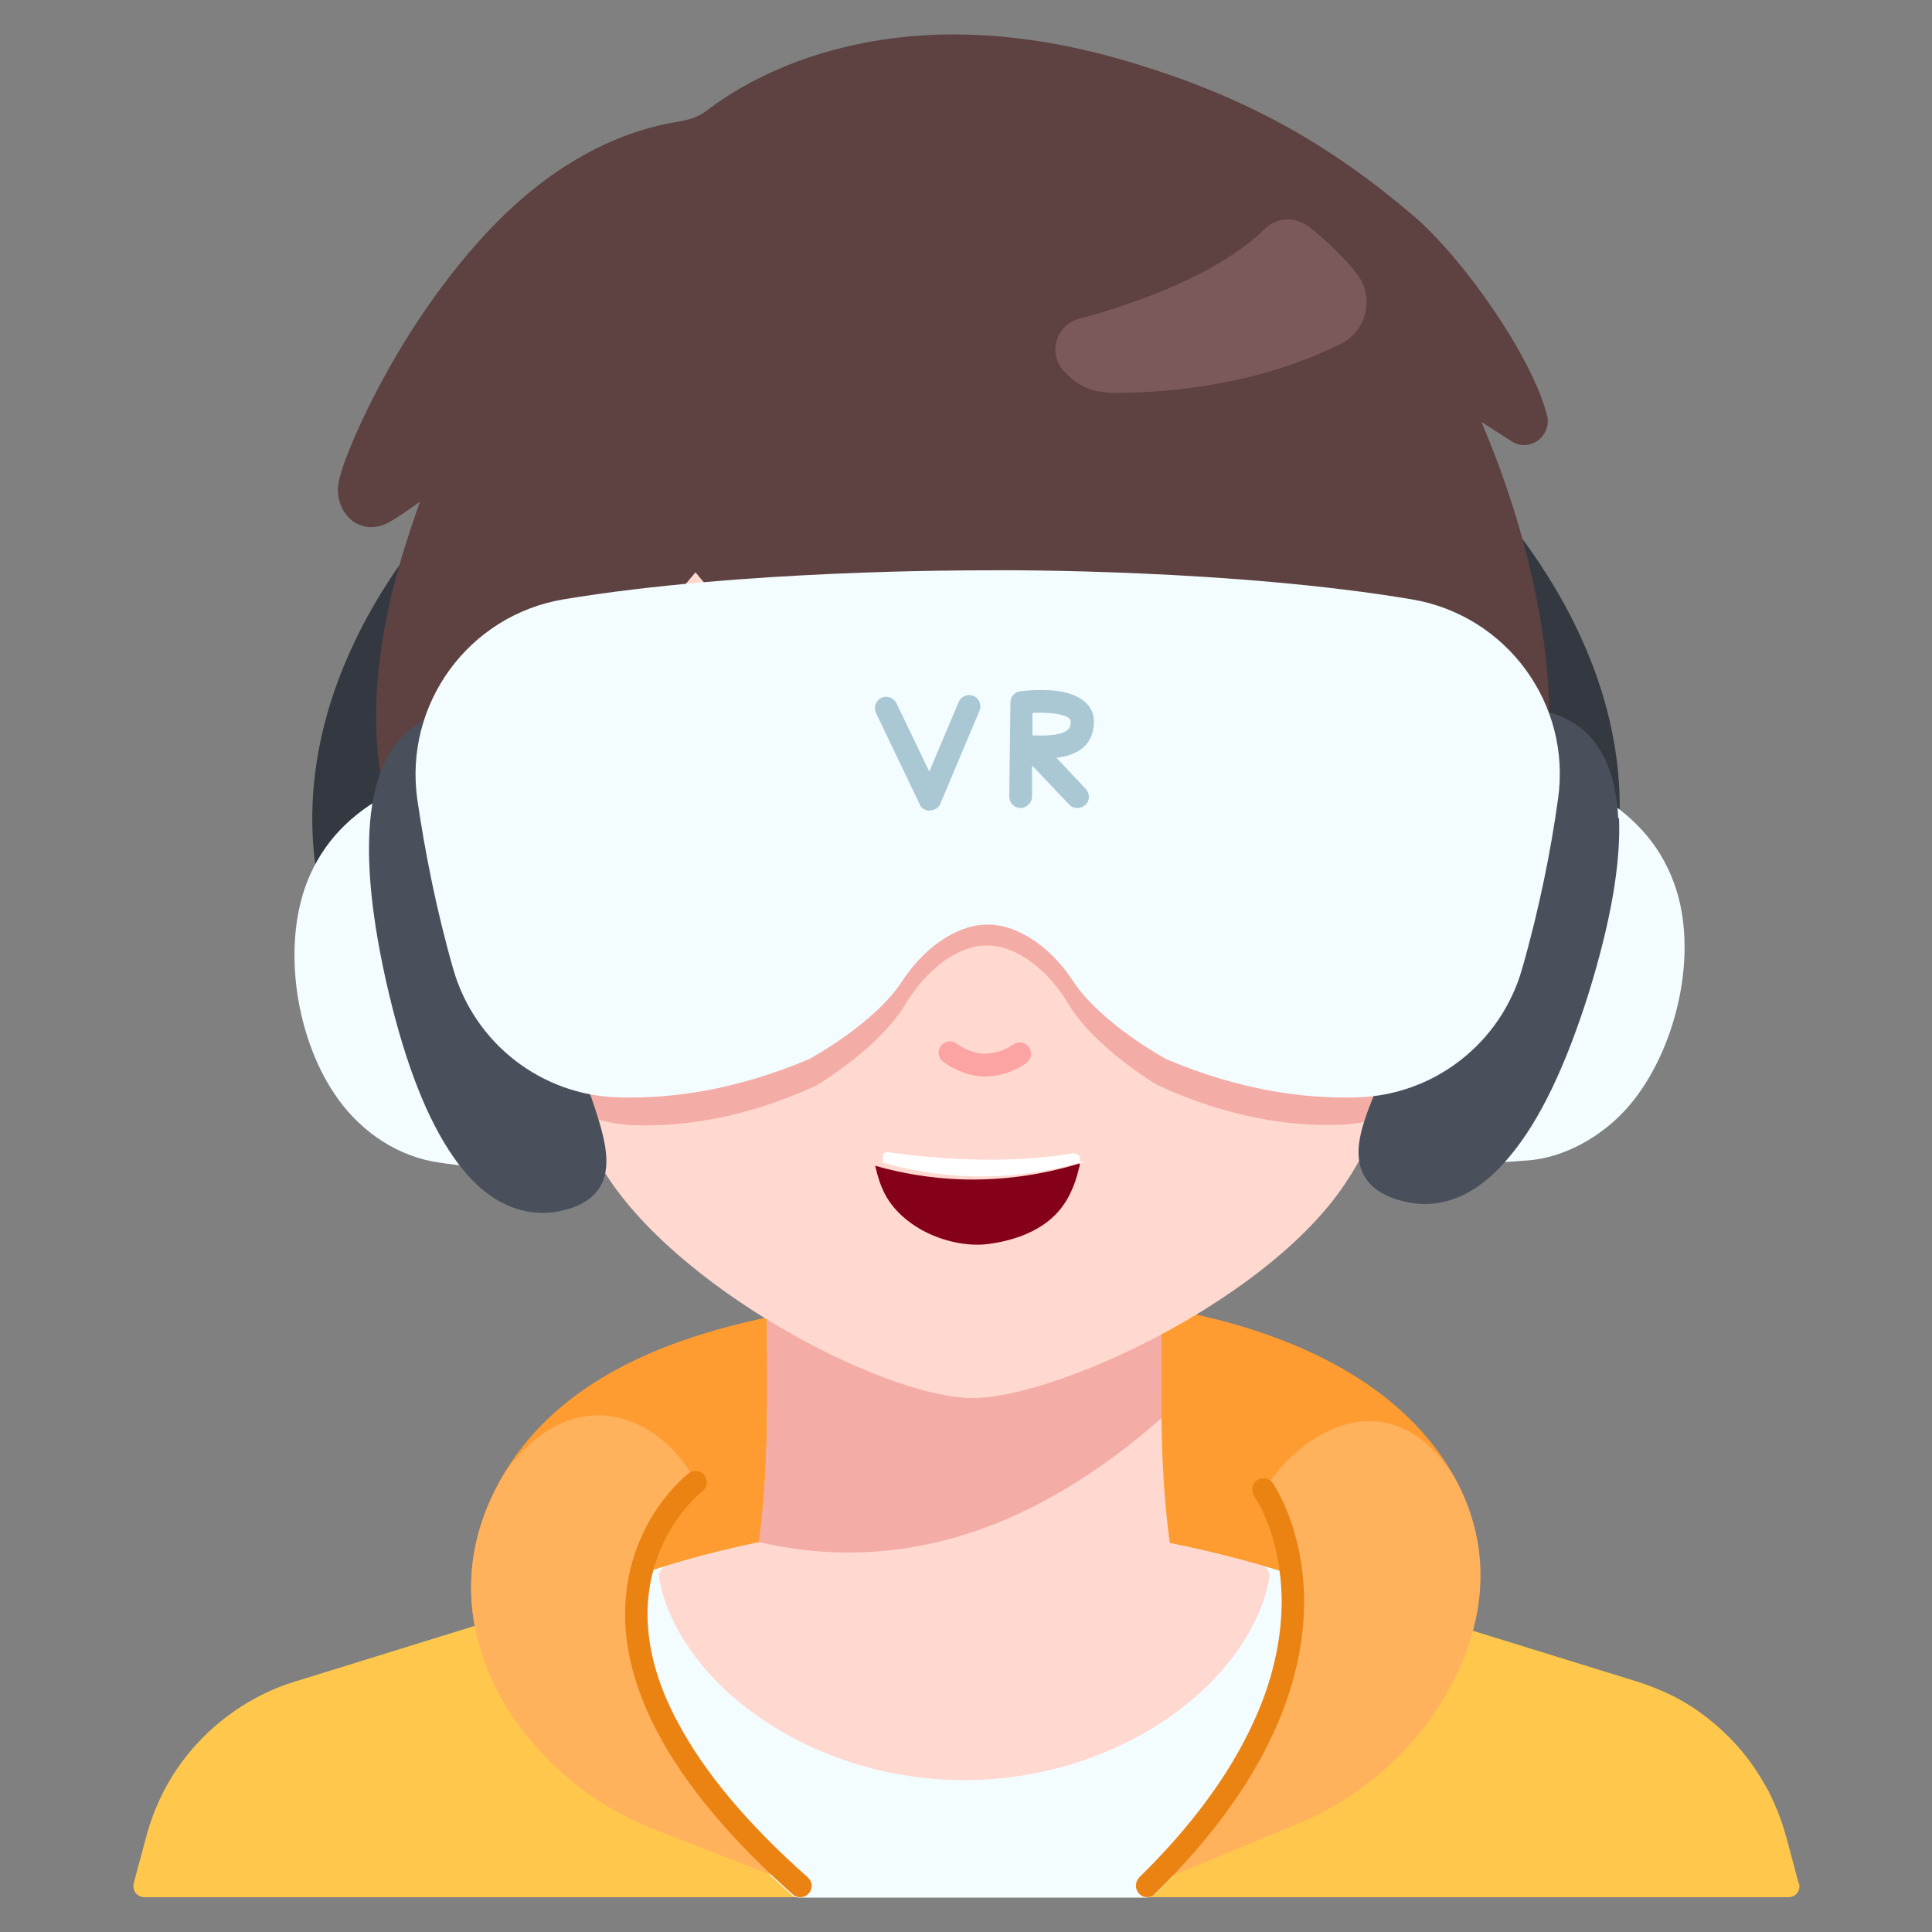
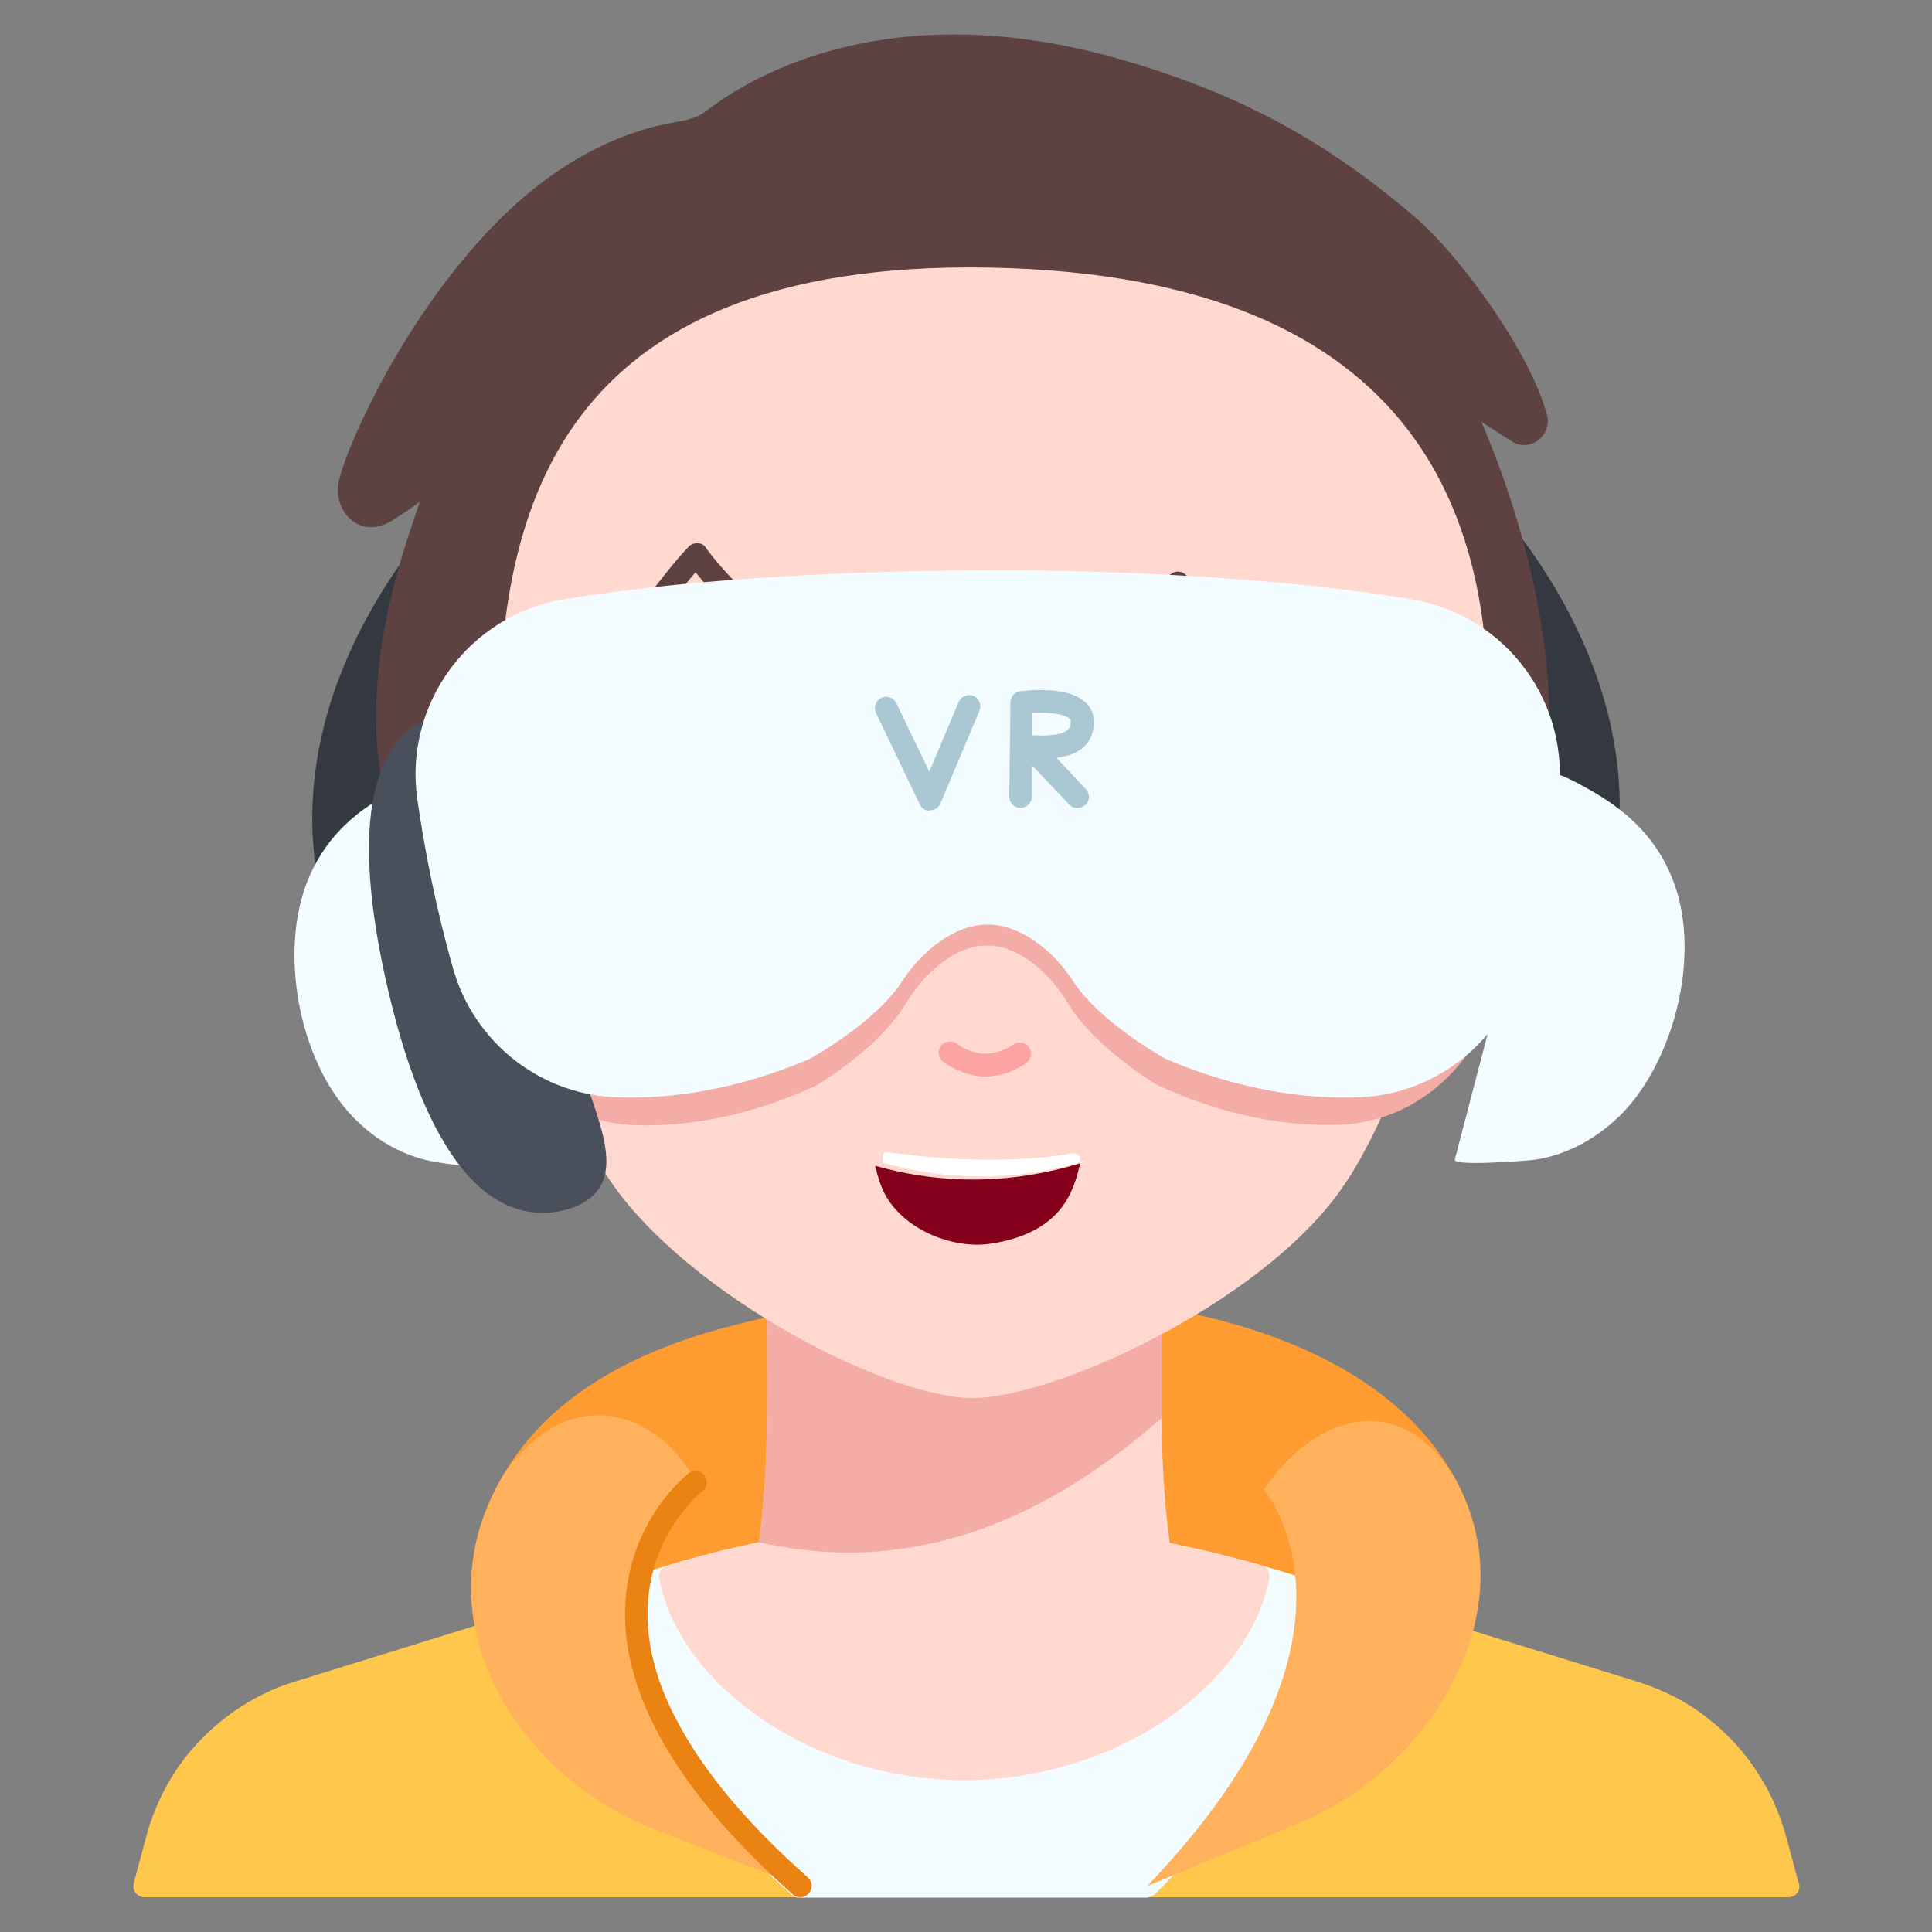
<svg xmlns="http://www.w3.org/2000/svg" id="Layer_1" viewBox="0 0 50 50">
  <rect x="0" y="0" width="50" height="50" fill="#808080" stroke="none" />
  <defs>
    <style>
      .cls-1 {
        fill: #7c5959;
      }

      .cls-2 {
        fill: #85001a;
      }

      .cls-3 {
        fill: #5e4241;
      }

      .cls-4 {
        fill: #fff;
      }

      .cls-5 {
        fill: #343840;
      }

      .cls-6 {
        fill: #ffc84d;
      }

      .cls-7 {
        fill: #aac7d4;
      }

      .cls-8 {
        fill: #4a505b;
      }

      .cls-9 {
        fill: #eb8313;
      }

      .cls-10 {
        fill: #fca4a4;
      }

      .cls-11 {
        fill: #ffb15c;
      }

      .cls-12 {
        fill: #f3fcff;
      }

      .cls-13 {
        fill: #ffd8cf;
      }

      .cls-14 {
        fill: #ff9c31;
      }

      .cls-15 {
        fill: #f4aca6;
      }
    </style>
  </defs>
  <path class="cls-14" d="M34.92,46.29c2.55-1.62,4.32-5.23,2.7-8.1-1.54-2.71-4.84-3.91-7.76-4.38-3.29-.53-6.68-.41-9.94.27-2.64.55-5.4,1.61-6.86,4.03-2.08,3.44-.15,7,2.97,8.88" />
  <path class="cls-6" d="M46.55,48.74l-.32-1.19c-.11-.4-.26-.8-.45-1.17,0-.02-.02-.04-.03-.06-.04-.07-.08-.14-.12-.21-.08-.13-.16-.26-.24-.38-.38-.55-.85-1.02-1.39-1.41-.02-.02-.05-.03-.07-.05-.17-.12-.36-.23-.54-.33-.03-.01-.05-.03-.08-.04-.3-.15-.62-.28-.94-.38l-8.95-2.77c-2.85-.89-5.7-1.35-8.45-1.36-1.41,0-2.82.1-4.21.33-1.4.23-2.81.57-4.19,1.03l-8.94,2.77c-.56.17-1.08.43-1.56.76-.02.02-.05.03-.07.05-.1.07-.19.14-.29.22-.07.06-.14.12-.21.18-.04.04-.09.08-.13.12-.02.02-.04.04-.06.06-.02.02-.04.04-.06.06-.02.02-.04.04-.06.06-.68.7-1.16,1.57-1.41,2.52l-.32,1.19c-.02.09,0,.18.05.25.06.07.14.11.23.11h42.54c.09,0,.18-.04.23-.11.06-.07.07-.17.05-.25h0Z" />
  <path class="cls-12" d="M33.75,41.04c0-.12-.09-.23-.21-.26l-.13-.04c-2.85-.89-5.7-1.35-8.45-1.36-1.41,0-2.82.1-4.21.33-1.4.23-2.81.57-4.19,1.03l-.15.05c-.11.03-.19.13-.2.24-.16,1.09.04,2.25.6,3.45.69,1.47,1.93,3,3.68,4.56.05.05.12.07.19.07h8.99c.08,0,.15-.03.21-.08,1.5-1.48,2.58-2.98,3.21-4.48.5-1.19.72-2.36.65-3.5Z" />
  <path class="cls-13" d="M32.64,40.51c-2.6-.74-5.19-1.12-7.71-1.13-.02,0-.04,0-.07,0-2.56,0-5.12.38-7.6,1.14-.14.04-.23.19-.2.33.24,1.32,1.2,2.64,2.63,3.62,1.5,1.03,3.37,1.6,5.26,1.6s3.77-.57,5.27-1.6c1.43-.99,2.39-2.31,2.63-3.63.03-.15-.06-.29-.21-.33h0Z" />
  <path class="cls-13" d="M19.6,40.22c.34-2.22.24-4.45.25-6.69v-3.35h10.2v3.35c.02,2.24-.08,4.48.27,6.71-.14.18-.3.33-.49.46-2.77,1.77-7.82,1.74-10.23-.47h0Z" />
  <path class="cls-15" d="M19.64,39.92c.29-2.12.2-4.25.21-6.39v-3.35h10.2v3.35c.02,1.06,0,2.12.01,3.17-3.31,2.91-6.77,4.05-10.42,3.21Z" />
  <path class="cls-11" d="M13.65,44.95c-1.53-1.92-2.06-4.4-.59-6.83,1.79-2.51,4.09-1.45,4.94.23,0,0-4.89,3.82,2.71,10.46l-3.72-1.44c-1.3-.5-2.46-1.34-3.34-2.43h0Z" />
  <path class="cls-11" d="M37.39,43.91c1.08-1.83,1.29-3.85.23-5.71-1.48-2.32-3.66-1.51-4.91.35,0,0,3.24,3.73-3.02,10.26l3.89-1.61c1.59-.66,2.93-1.81,3.81-3.29Z" />
  <path class="cls-9" d="M20.71,49.1c-.07,0-.14-.02-.19-.07-1.6-1.42-2.77-2.82-3.49-4.17-.6-1.13-.89-2.23-.85-3.27.04-1.17.48-2.04.84-2.57.4-.58.79-.88.8-.89.13-.1.31-.08.41.05.1.13.08.31-.05.41,0,0-.35.27-.69.78-.46.68-.7,1.44-.73,2.25-.03.94.23,1.94.79,2.97.68,1.28,1.81,2.63,3.36,4,.12.11.13.29.02.41-.06.07-.14.1-.22.1h0Z" />
-   <path class="cls-9" d="M29.69,49.1c-.08,0-.15-.03-.21-.09-.11-.12-.11-.3,0-.42,1.35-1.32,2.34-2.67,2.95-4,.49-1.05.73-2.1.74-3.11,0-.5-.06-1.25-.35-2.03-.18-.47-.36-.73-.36-.73-.09-.13-.06-.32.07-.41.13-.09.32-.06.41.07,0,.01.21.31.41.83.18.48.4,1.25.4,2.24,0,1.1-.26,2.23-.78,3.37-.64,1.41-1.68,2.82-3.09,4.2-.06.06-.13.08-.21.08h0Z" />
  <path class="cls-5" d="M12.07,12.57s-5.72,5.22-3.46,11.7l1.65-.31s-2.43-4.95,3.46-10.92l-1.65-.47Z" />
  <path class="cls-5" d="M37.93,12.26s5.72,5.22,3.46,11.7l-1.65-.31s2.43-4.95-3.46-10.92l1.65-.47Z" />
  <path class="cls-3" d="M39.75,15.41c-.38-1.9-1-3.53-1.41-4.49l.78.5c.21.14.48.13.68-.02.2-.15.3-.4.24-.64-.39-1.55-2.19-4.08-3.42-5.14-2.26-1.94-4.47-3.15-7.4-4.02-2.61-.78-5.06-.92-7.28-.4-1.86.43-3.09,1.23-3.66,1.67-.23.18-.53.25-.8.29-.81.14-1.62.43-2.4.87-.88.49-1.72,1.17-2.51,2.02-1.28,1.38-2.21,2.91-2.76,3.95-.64,1.21-1.02,2.2-1.06,2.57-.04.38.13.76.43.95.29.18.64.16.97-.05.29-.18.52-.34.72-.49-.3.86-.8,2.28-1.02,3.92-.28,2.02-.06,3.8.66,5.27.48.99,1.24,1.92,2.27,2.76,1.01.83,2.21,1.54,3.59,2.11,2.19.9,4.64,1.37,7.1,1.37.81,0,1.62-.05,2.42-.15.22,0,2.38-.04,4.84-.44,1.52-.24,2.86-.58,3.98-.98,1.42-.52,2.5-1.17,3.19-1.93,1.13-1.23,1.83-2.79,2.09-4.63.2-1.46.12-3.1-.24-4.87h0Z" />
  <path class="cls-13" d="M38.5,19.14c-.06,1.65-1.75,8.75-3.79,11.64-2.11,3-7.59,5.48-9.64,5.4-2.31-.08-7.63-2.87-9.47-5.92-1.83-3.04-2.75-10.37-2.69-12.06.18-4.97,1.52-11.68,13.22-11.26,11.21.41,12.55,7.22,12.37,12.19h0Z" />
  <path class="cls-15" d="M39.64,21.11c.34-2.56-1.27-4.95-3.61-5.38-4.38-.8-9.9-.79-10.48-.78-.58,0-6.1-.01-10.48.78-2.35.43-3.96,2.81-3.61,5.38.18,1.35.46,2.93.89,4.56.53,1.99,2.18,3.39,4.08,3.45,1.28.04,2.88-.19,4.7-1.03,0,0,1.61-.95,2.3-2.1.66-1.09,1.52-1.52,2.06-1.52h0s.03,0,.05,0c.02,0,.03,0,.05,0h0c.54,0,1.4.42,2.06,1.51.69,1.15,2.3,2.1,2.3,2.1,1.82.84,3.42,1.07,4.7,1.03,1.91-.06,3.56-1.45,4.08-3.45.43-1.63.71-3.21.89-4.56h0Z" />
  <path class="cls-10" d="M25.49,27.86s-.02,0-.02,0c-.34,0-.76-.16-1.06-.38-.13-.1-.16-.28-.06-.41.1-.13.28-.16.41-.06.22.17.53.26.72.26,0,0,0,0,.01,0,.25,0,.54-.1.72-.23.13-.1.31-.08.41.05.1.13.08.31-.05.41-.28.22-.7.36-1.08.36h0Z" />
  <path class="cls-12" d="M37.65,30.01s2.6-9.95,2.6-9.95c.03-.12.91.39.98.43.98.57,1.71,1.3,2.1,2.38.63,1.74.09,4.14-1.04,5.59-.62.8-1.61,1.44-2.63,1.56-.17.02-2.06.17-2.01-.01Z" />
-   <path class="cls-8" d="M41.88,21.18c-.03-.69-.18-1.26-.43-1.7-.28-.5-.71-.84-1.25-1.01-.52-.16-.97-.13-1.34.09-.35.21-.61.59-.81,1.15-.15.45-.24.94-.31,1.37-.03.18-.06.35-.09.49-.45,2.07-.99,3.92-1.71,5.82-.09.23-.18.46-.27.68-.37.9-.69,1.67-.4,2.29.15.32.45.55.9.69.24.07.47.11.7.11.3,0,.6-.06.9-.19.47-.2.92-.57,1.34-1.09.75-.91,1.41-2.3,1.99-4.13h0c.58-1.86.85-3.4.8-4.58h0Z" />
  <path class="cls-12" d="M13.17,30.18s-1.87-10.11-1.87-10.12c-.02-.12-.99.35-1.06.39-.99.49-1.76,1.17-2.22,2.2-.75,1.69-.39,4.13.63,5.65.59.89,1.5,1.56,2.55,1.76.16.03,2,.31,1.97.13Z" />
  <path class="cls-8" d="M15.29,28.38c-.07-.23-.15-.46-.22-.7-.58-1.95-.98-3.83-1.28-5.93-.02-.14-.04-.32-.06-.5-.04-.43-.09-.93-.21-1.38-.15-.57-.39-.97-.72-1.21-.35-.25-.8-.32-1.33-.19-.56.13-1,.44-1.32.92-.28.42-.47.98-.55,1.67-.14,1.17.01,2.73.46,4.63.44,1.86,1,3.29,1.68,4.26.38.55.81.95,1.26,1.18.33.17.68.26,1.04.26.18,0,.36-.02.55-.07.46-.11.77-.32.95-.62.33-.59.07-1.39-.24-2.31Z" />
-   <path class="cls-3" d="M12.03,18.77c.09.99.17,1.26.58,1.84.29.4.71.58.96.16,3.07-5.09,4.44-6.43,4.44-6.43,0,0,2.55,3.8,9.42,5.45.38.09.7-.32.54-.7-.5-1.23-1.03-2.76-1.15-3.94,0,0,.95,1.34,3.68,2.28.22.08.44-.15.37-.39-.14-.53-.34-1.33-.4-1.99,0,0,3.77,3.84,7.26,6.02,1.15.71,1.25-1.68,1.4-2.84,0,0,.4-11.92-11.58-14.05-8.63-1.53-12.46,3.64-14.1,6.29-.64,1.04-1.04,2.22-1.18,3.44-.17,1.5-.42,3.4-.24,4.85h0Z" />
-   <path class="cls-1" d="M33.84,5.84c.38.3.86.72,1.27,1.24.47.6.27,1.48-.41,1.82-.94.46-1.95.79-2.98.99-.72.14-1.46.23-2.2.26-.83.03-1.4.1-1.99-.55-.42-.46-.2-1.19.4-1.35,1.41-.38,3.57-1.12,4.82-2.34.3-.29.76-.31,1.09-.06h0Z" />
  <path class="cls-3" d="M38.12,21.5c-.15,0-.33-.04-.54-.17-1.01-.63-2.69-1.81-4.98-3.86-.7-.63-1.29-1.19-1.7-1.58.08.39.18.77.26,1.08.06.22,0,.46-.17.62-.16.15-.37.2-.58.13-1.56-.53-2.56-1.2-3.14-1.69.18.81.51,1.8.98,2.97.12.29.06.62-.14.85-.19.22-.47.31-.74.24-1.59-.38-3.08-.91-4.43-1.57-1.08-.53-2.08-1.15-2.97-1.83-1.03-.8-1.67-1.5-1.97-1.88-.5.58-1.85,2.28-4.16,6.13-.19.31-.42.38-.58.39-.29.02-.58-.16-.86-.53-.33-.43-.6-1.1-.64-1.59-.07-.74,0-1.5.2-2.34.04-.16.2-.25.35-.22.16.04.25.2.22.35-.19.78-.25,1.48-.19,2.15.04.39.27.96.53,1.29.19.24.32.3.37.3.03,0,.07-.04.11-.11,3.05-5.06,4.43-6.44,4.48-6.49.06-.06.15-.09.24-.08.09,0,.17.06.21.13,0,0,.64.94,2.09,2.06.85.66,1.81,1.25,2.86,1.76,1.31.64,2.75,1.15,4.29,1.52.08.02.13-.02.16-.06.05-.05.08-.15.04-.25-.69-1.72-1.07-3.04-1.17-4.02-.01-.13.07-.26.19-.3.12-.05.27,0,.34.11,0,0,.23.32.78.75.51.39,1.39.96,2.74,1.42,0,0,0-.02,0-.03-.15-.56-.35-1.37-.41-2.04-.01-.12.06-.24.17-.29.11-.05.25-.03.33.06.04.04,3.78,3.84,7.21,5.98.13.08.23.1.3.07.07-.03.24-.17.39-.79.11-.45.17-.99.22-1.47.02-.16.03-.31.05-.44.02-.16.17-.27.33-.25.16.02.27.17.25.33-.02.13-.03.28-.05.43-.05.47-.12,1.05-.23,1.54-.16.65-.38,1.03-.7,1.18-.08.04-.19.07-.32.07Z" />
  <path class="cls-12" d="M40.32,20.69c.36-2.47-1.33-4.77-3.79-5.18-4.58-.77-10.37-.76-10.97-.75-.6,0-6.39-.01-10.97.75-2.46.41-4.14,2.71-3.79,5.18.19,1.3.48,2.82.93,4.39.55,1.92,2.28,3.27,4.28,3.32,1.34.04,3.02-.18,4.93-.99,0,0,1.69-.91,2.41-2.02.69-1.05,1.59-1.46,2.16-1.46h0s.03,0,.05,0c.02,0,.03,0,.05,0h0c.57,0,1.47.41,2.16,1.46.73,1.11,2.41,2.02,2.41,2.02,1.91.81,3.59,1.03,4.93.99,2-.05,3.73-1.4,4.28-3.32.45-1.57.75-3.09.93-4.39Z" />
  <path class="cls-7" d="M24.06,20.98c-.11,0-.22-.06-.26-.17l-1.13-2.36c-.07-.15,0-.32.14-.39.15-.07.32,0,.39.14l.85,1.77.76-1.8c.06-.15.24-.22.38-.16.15.06.22.24.16.38l-1.01,2.4c-.04.11-.15.18-.26.18,0,0,0,0,0,0h0Z" />
  <path class="cls-7" d="M27.88,20.91c-.08,0-.16-.03-.21-.09l-.96-1.01v.81c-.01.16-.14.29-.3.29,0,0,0,0,0,0-.16,0-.29-.13-.29-.3l.03-2.43c0-.15.11-.27.25-.29.01,0,.29-.04.61-.03.48,0,.83.11,1.05.29.16.13.25.31.25.52,0,.26-.08.48-.24.64-.19.19-.46.27-.73.3l.76.81c.11.12.11.3-.01.41-.06.05-.13.08-.2.08h0ZM26.71,19.03c.22.01.75.03.93-.15.03-.03.07-.08.07-.2,0-.04-.01-.06-.04-.09-.16-.13-.59-.16-.95-.14v.58Z" />
  <path class="cls-4" d="M27.95,30.11s0,0,0-.01c0,0,0,0,0,0,0-.02,0-.03,0-.04,0,0,0,0,0,0,0,0,0-.01,0-.02,0,0,0,0,0,0,0,0,0-.01,0-.02,0,0,0,0,0,0,0,0,0-.01,0-.02,0,0,0,0,0,0,0,0,0-.01,0-.02,0,0,0,0,0,0,0,0,0,0,0-.01,0,0,0,0,0,0,0,0,0,0,0-.01,0,0,0,0,0,0,0,0,0-.01,0-.02,0,0,0,0,0,0,0,0,0,0,0-.01,0,0,0,0,0,0,0,0,0,0,0,0,0,0,0,0,0,0,0,0,0,0-.01-.01-.04-.04-.1-.08-.18-.07-1.75.29-3.6.13-4.62-.01-.04,0-.09-.01-.13-.02,0,0,0,0-.01,0,0,0,0,0,0,0,0,0,0,0,0,0,0,0-.02,0-.02,0,0,0,0,0,0,0,0,0-.01,0-.02,0,0,0,0,0,0,0,0,0-.01,0-.02,0,0,0,0,0,0,0,0,0-.01,0-.02,0,0,0,0,0,0,0,0,0-.01,0-.02.01,0,0,0,0,0,0,0,0-.01,0-.01.01,0,0,0,0,0,0,0,0,0,0-.01.01,0,0,0,0,0,0,0,0,0,0-.01.01,0,0,0,0-.01.01,0,0,0,0,0,0,0,0,0,0-.01.01,0,0,0,0,0,0,0,0,0,0,0,.01,0,0,0,0,0,0,0,0,0,0,0,.01,0,0,0,0,0,0,0,0,0,0,0,.01,0,0,0,0,0,0,0,0,0,0,0,.01,0,0,0,0,0,0,0,0,0,0,0,.01,0,0,0,0,0,0,0,0,0,0,0,.01,0,0,0,0,0,0,0,0,0,0,0,.01,0,0,0,0,0,0,0,0,0,0,0,.01,0,0,0,0,0,.01,0,0,0,0,0,.01,0,0,0,0,0,.01,0,0,0,0,0,.01,0,0,0,0,0,.01,0,0,0,0,0,.01,0,0,0,0,0,.01,0,0,0,0,0,.01,0,0,0,0,0,.01,0,0,0,0,0,.02,0,0,0,0,0,.01,0,0,0,0,0,.01.7.2,1.43.32,2.18.35,1.04.04,2.09-.1,3.11-.41h0Z" />
  <path class="cls-2" d="M27.94,30.2s0-.06,0-.09c-1.02.31-2.07.45-3.11.41-.75-.03-1.48-.15-2.18-.35,0,0,0,0,0,0,.06.27.14.52.25.73.22.42.63.79,1.15,1.03.5.23,1.07.33,1.56.26.51-.07,1.22-.26,1.71-.76.3-.31.5-.72.61-1.23h0Z" />
</svg>